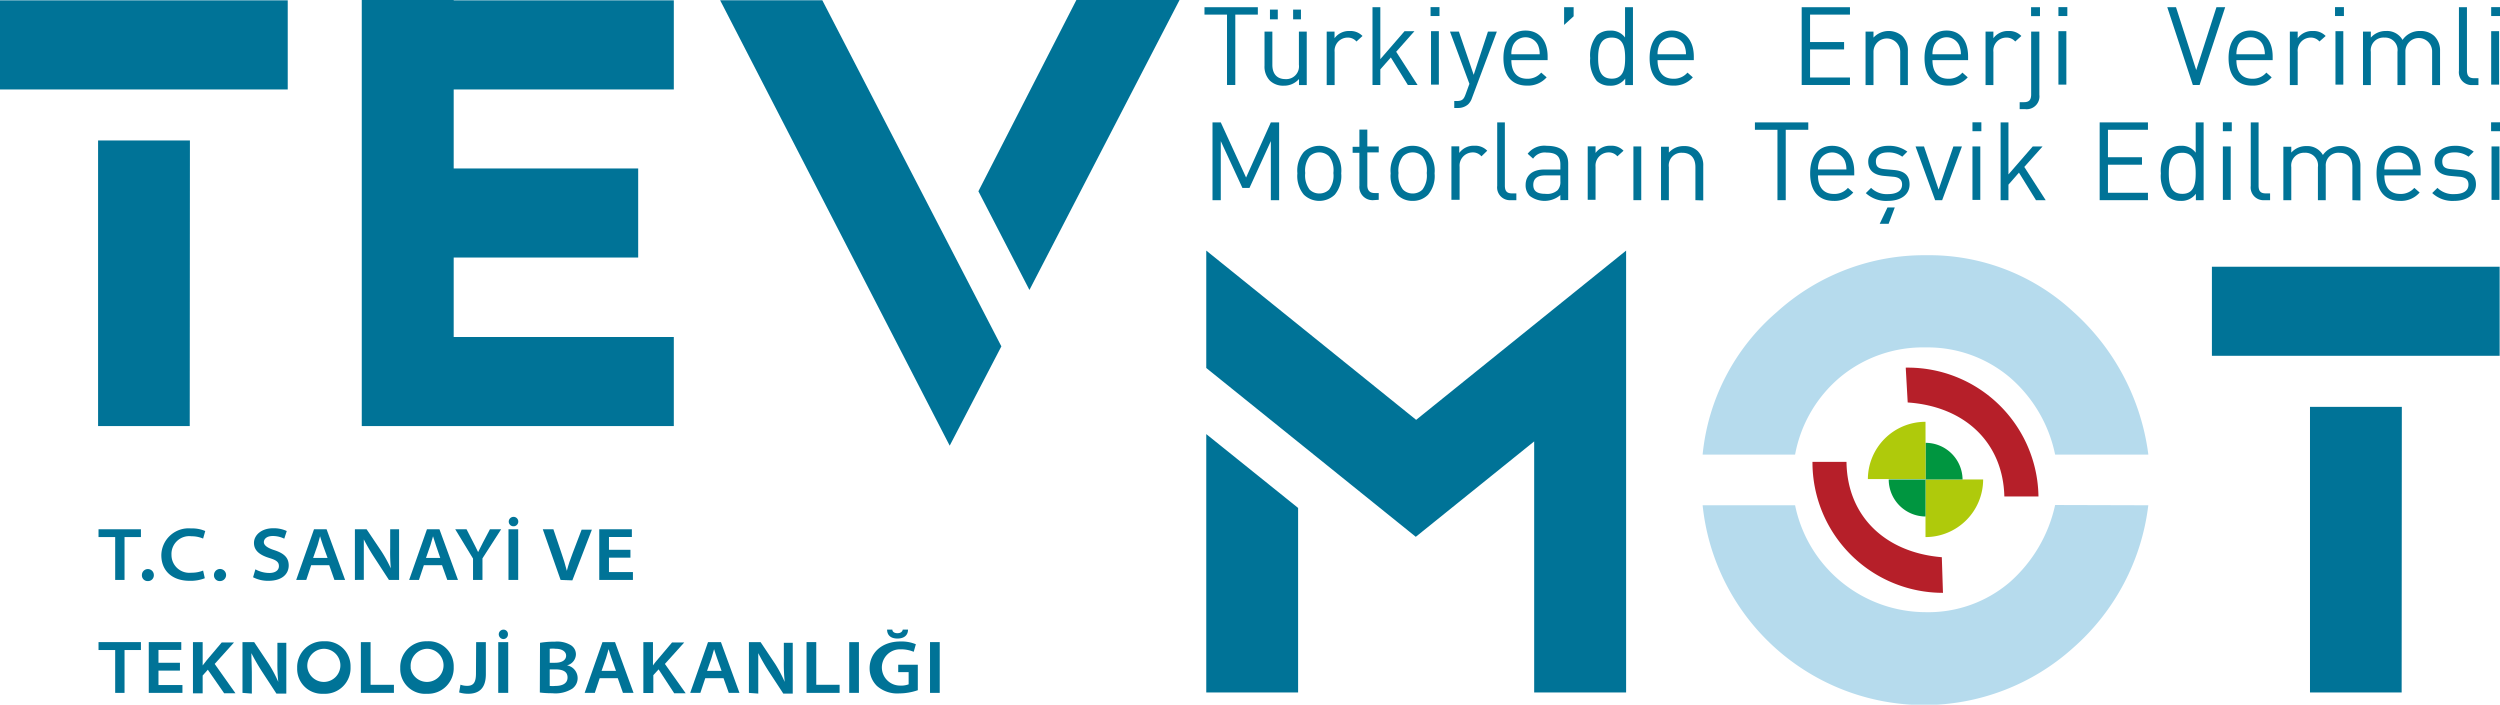
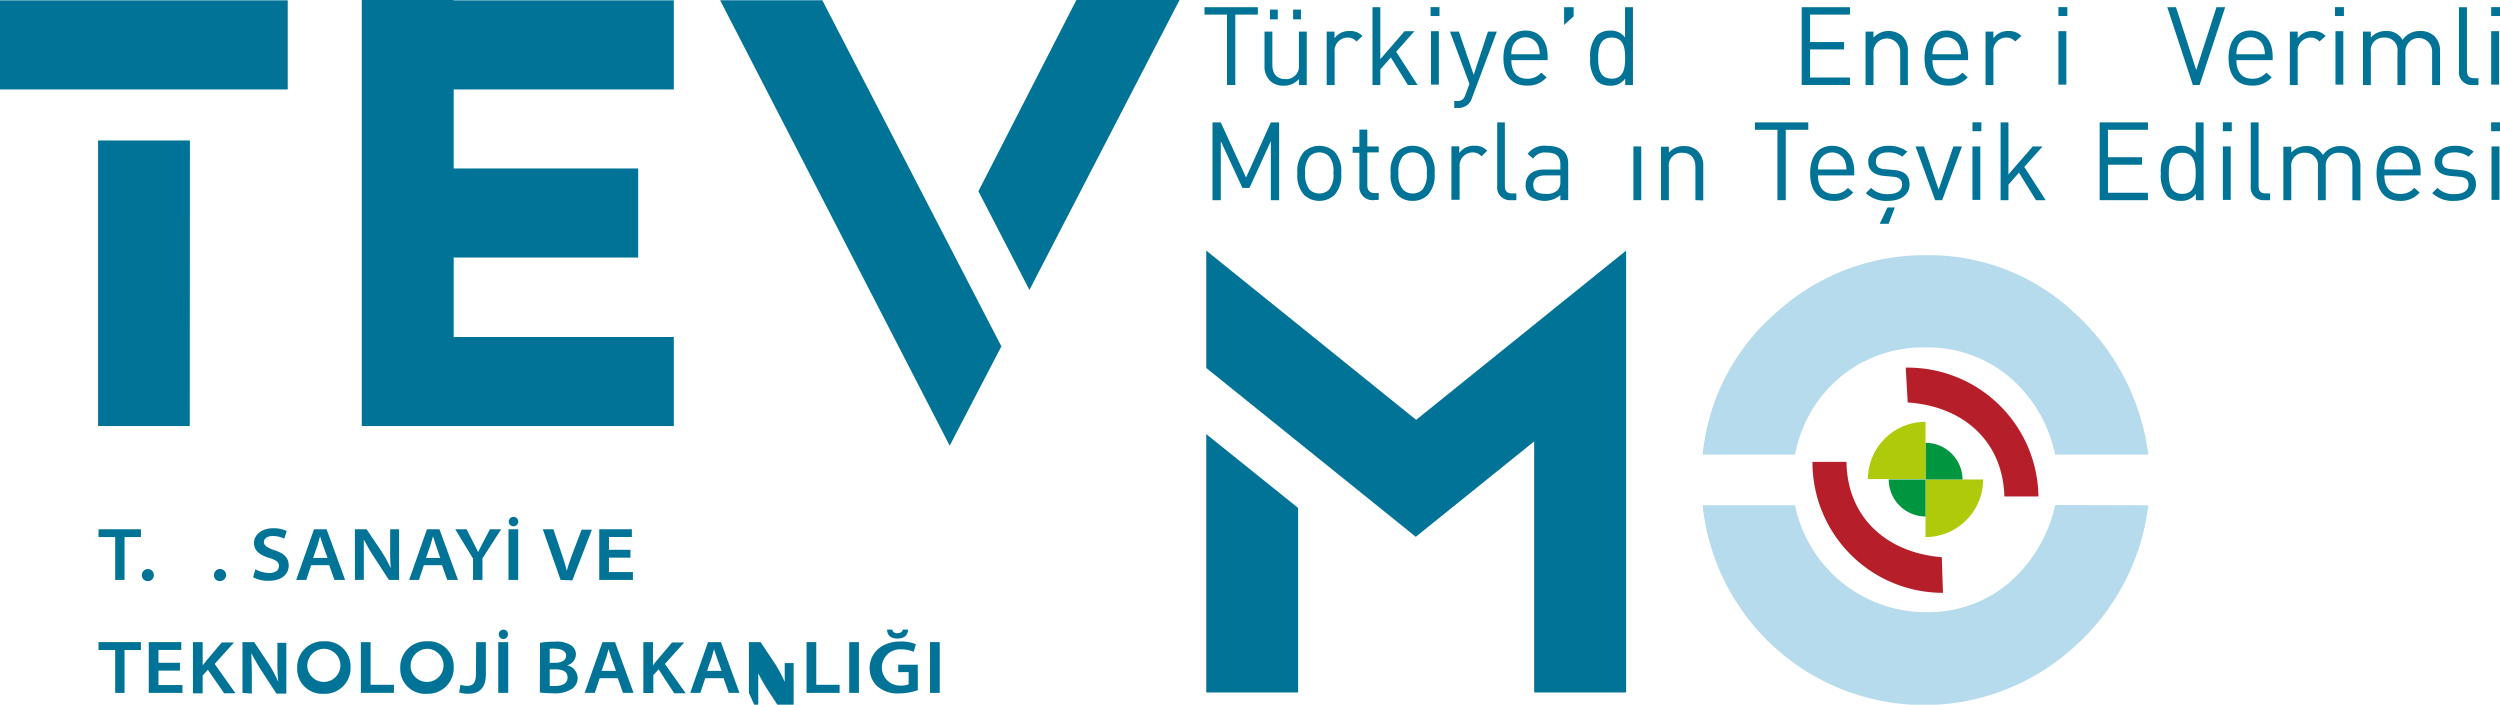
<svg xmlns="http://www.w3.org/2000/svg" id="Layer_1" data-name="Layer 1" viewBox="0 0 280.64 79.1">
  <defs>
    <style>.cls-1{fill:none;}.cls-2{fill:#007397;}.cls-3{clip-path:url(#clip-path);}.cls-4{fill:#b6dbed;}.cls-5{fill:#afca0b;}.cls-5,.cls-6,.cls-7{fill-rule:evenodd;}.cls-6{fill:#009640;}.cls-7{fill:#b61f29;}</style>
    <clipPath id="clip-path" transform="translate(-26.07 -30.45)">
      <rect class="cls-1" width="339.04" height="141.73" />
    </clipPath>
  </defs>
  <path class="cls-2" d="M58.37,40.49H26.07v-10h32.3Zm-11,37.79H37.08V46.22H47.39Z" transform="translate(-26.07 -30.45)" />
  <path class="cls-2" d="M77,78.28H66.68V30.45H77Zm24.71-37.79H72.76v-10h28.95Zm-4,18.87h-25v-10h25Zm4,18.92H72.9v-10h28.81Z" transform="translate(-26.07 -30.45)" />
  <path class="cls-2" d="M138.48,69.33l-5.8,11.15-25.77-50h11.47Zm20-38.88L141.63,63,135.9,51.92l11-21.47Z" transform="translate(-26.07 -30.45)" />
  <path class="cls-2" d="M208.61,108.18H198.29V80L185,90.71,161.48,71.76V58.58l23.56,19,23.57-19Zm-36.82,0H161.48v-29l10.31,8.29Z" transform="translate(-26.07 -30.45)" />
-   <path class="cls-2" d="M306.67,70.39h-32.3v-10h32.3Zm-11,37.79H285.38V76.12h10.31Z" transform="translate(-26.07 -30.45)" />
  <g class="cls-3">
    <path class="cls-4" d="M267.23,81.48H256.77a15.56,15.56,0,0,0-5.14-8.71,14.28,14.28,0,0,0-9.37-3.32,14.57,14.57,0,0,0-9.54,3.27,14.89,14.89,0,0,0-5.14,8.76H217.2a24.18,24.18,0,0,1,8.33-16,24.65,24.65,0,0,1,16.8-6.38,23.77,23.77,0,0,1,16.47,6.34,25.94,25.94,0,0,1,8.43,16m0,5.73a25.34,25.34,0,0,1-8.43,16,25,25,0,0,1-41.6-16h10.38a15,15,0,0,0,14.68,12,14.06,14.06,0,0,0,9.41-3.36,16.12,16.12,0,0,0,5.1-8.67Z" transform="translate(-26.07 -30.45)" />
    <path class="cls-5" d="M242.22,90.74a6.47,6.47,0,0,0,6.47-6.47h-6.47Z" transform="translate(-26.07 -30.45)" />
    <path class="cls-6" d="M242.22,84.27h4.16v0a4.16,4.16,0,0,0-4.16-4.11Z" transform="translate(-26.07 -30.45)" />
    <path class="cls-6" d="M238.06,84.27h4.16v4.16h0a4.16,4.16,0,0,1-4.13-4.16" transform="translate(-26.07 -30.45)" />
    <path class="cls-5" d="M242.22,77.8h-.08a6.46,6.46,0,0,0-6.39,6.43v0h6.48Z" transform="translate(-26.07 -30.45)" />
    <path class="cls-7" d="M244.18,97A14.65,14.65,0,0,1,229.53,82.3l3.82,0c.07,6.1,4.36,10.18,10.7,10.7Z" transform="translate(-26.07 -30.45)" />
    <path class="cls-7" d="M240,71.72A14.67,14.67,0,0,1,254.9,86.18l-3.83,0c-.15-6.09-4.49-10.12-10.85-10.55Z" transform="translate(-26.07 -30.45)" />
    <polygon class="cls-2" points="138.67 1.64 138.67 9.54 137.74 9.54 137.74 1.64 135.21 1.64 135.21 0.81 141.2 0.81 141.2 1.64 138.67 1.64" />
    <path class="cls-2" d="M171.89,40v-.68a2.22,2.22,0,0,1-1.71.75,2.16,2.16,0,0,1-1.55-.56,2.26,2.26,0,0,1-.61-1.69V34h.88v3.72c0,1.07.56,1.61,1.47,1.61a1.43,1.43,0,0,0,1.51-1.61V34h.88v6Zm-3.26-8.47h.88v1.09h-.88Zm2.6,0h.88v1.09h-.88Z" transform="translate(-26.07 -30.45)" />
    <path class="cls-2" d="M178.34,35.11a1.25,1.25,0,0,0-1-.44,1.47,1.47,0,0,0-1.45,1.61V40H175V34h.88v.74a2,2,0,0,1,1.69-.81,1.89,1.89,0,0,1,1.45.56Z" transform="translate(-26.07 -30.45)" />
    <polygon class="cls-2" points="158.04 9.54 156.13 6.45 154.95 7.79 154.95 9.54 154.07 9.54 154.07 0.81 154.95 0.81 154.95 6.64 157.67 3.5 158.78 3.5 156.73 5.81 159.13 9.54 158.04 9.54" />
    <path class="cls-2" d="M186.66,31.25h1v1h-1Zm.05,2.7h.88v6h-.88Z" transform="translate(-26.07 -30.45)" />
    <path class="cls-2" d="M191.31,41.45a1.76,1.76,0,0,1-.43.71,1.69,1.69,0,0,1-1.18.41h-.38v-.78h.27c.62,0,.8-.2,1-.75l.43-1.18L188.84,34h1l1.66,4.85L193.1,34h1Z" transform="translate(-26.07 -30.45)" />
    <path class="cls-2" d="M195.73,37.2c0,1.33.62,2.09,1.77,2.09a2,2,0,0,0,1.58-.69l.61.53a2.79,2.79,0,0,1-2.21.93c-1.6,0-2.64-1-2.64-3.09,0-1.95.95-3.09,2.48-3.09S199.8,35,199.8,36.8v.4Zm3-1.66a1.55,1.55,0,0,0-2.82,0,2.35,2.35,0,0,0-.18,1h3.18a2.52,2.52,0,0,0-.18-1" transform="translate(-26.07 -30.45)" />
    <polygon class="cls-2" points="175.58 2.8 175.58 0.81 176.65 0.81 176.65 1.83 175.58 2.8" />
    <path class="cls-2" d="M208.51,40v-.73a2,2,0,0,1-1.72.8,2.1,2.1,0,0,1-1.47-.53,3.61,3.61,0,0,1-.74-2.56,3.61,3.61,0,0,1,.74-2.56,2.1,2.1,0,0,1,1.47-.53,1.94,1.94,0,0,1,1.7.77V31.26h.89V40ZM207,34.67c-1.32,0-1.53,1.12-1.53,2.3s.21,2.31,1.53,2.31,1.5-1.13,1.5-2.31-.19-2.3-1.5-2.3" transform="translate(-26.07 -30.45)" />
-     <path class="cls-2" d="M212.14,37.2c0,1.33.62,2.09,1.78,2.09a2,2,0,0,0,1.58-.69l.6.53a2.79,2.79,0,0,1-2.21.93c-1.59,0-2.64-1-2.64-3.09,0-1.95.95-3.09,2.48-3.09s2.48,1.13,2.48,2.92v.4Zm3-1.66a1.55,1.55,0,0,0-2.82,0,2.52,2.52,0,0,0-.18,1h3.19a2.5,2.5,0,0,0-.19-1" transform="translate(-26.07 -30.45)" />
    <polygon class="cls-2" points="202.25 9.54 202.25 0.81 207.67 0.81 207.67 1.64 203.19 1.64 203.19 4.72 207.01 4.72 207.01 5.55 203.19 5.55 203.19 8.7 207.67 8.7 207.67 9.54 202.25 9.54" />
    <path class="cls-2" d="M239.38,40V36.27a1.49,1.49,0,1,0-3,0V40h-.89V34h.89v.67a2.34,2.34,0,0,1,3.23-.18,2.25,2.25,0,0,1,.63,1.68V40Z" transform="translate(-26.07 -30.45)" />
    <path class="cls-2" d="M243,37.2c0,1.33.62,2.09,1.78,2.09a2,2,0,0,0,1.58-.69l.6.53a2.79,2.79,0,0,1-2.21.93c-1.59,0-2.64-1-2.64-3.09,0-1.95.95-3.09,2.48-3.09S247,35,247,36.8v.4Zm3-1.66a1.55,1.55,0,0,0-2.82,0,2.52,2.52,0,0,0-.18,1h3.19a2.5,2.5,0,0,0-.19-1" transform="translate(-26.07 -30.45)" />
    <path class="cls-2" d="M252.29,35.11a1.27,1.27,0,0,0-1-.44,1.46,1.46,0,0,0-1.45,1.61V40h-.88V34h.88v.74a2,2,0,0,1,1.69-.81,1.89,1.89,0,0,1,1.45.56Z" transform="translate(-26.07 -30.45)" />
-     <path class="cls-2" d="M253.43,42.7h-.64v-.78h.48c.61,0,.81-.29.81-.88V34H255v7.09a1.44,1.44,0,0,1-1.53,1.62m.6-11.45h1v1h-1Z" transform="translate(-26.07 -30.45)" />
    <path class="cls-2" d="M257.14,31.25h1v1h-1Zm0,2.7h.89v6h-.89Z" transform="translate(-26.07 -30.45)" />
    <polygon class="cls-2" points="246.92 9.54 246.16 9.54 243.29 0.81 244.27 0.81 246.54 7.87 248.81 0.81 249.79 0.81 246.92 9.54" />
    <path class="cls-2" d="M277.12,37.2c0,1.33.63,2.09,1.78,2.09a2,2,0,0,0,1.58-.69l.6.53a2.77,2.77,0,0,1-2.21.93c-1.59,0-2.63-1-2.63-3.09,0-1.95.94-3.09,2.47-3.09s2.48,1.13,2.48,2.92v.4Zm3-1.66a1.5,1.5,0,0,0-1.41-.91,1.52,1.52,0,0,0-1.41.91,2.71,2.71,0,0,0-.18,1h3.19a2.5,2.5,0,0,0-.19-1" transform="translate(-26.07 -30.45)" />
    <path class="cls-2" d="M286.44,35.11a1.25,1.25,0,0,0-1-.44A1.47,1.47,0,0,0,284,36.28V40h-.88V34H284v.74a2,2,0,0,1,1.7-.81,1.88,1.88,0,0,1,1.44.56Z" transform="translate(-26.07 -30.45)" />
    <path class="cls-2" d="M288.19,31.25h1v1h-1Zm.05,2.7h.88v6h-.88Z" transform="translate(-26.07 -30.45)" />
    <path class="cls-2" d="M299.09,40V36.27a1.5,1.5,0,1,0-3-.1V40h-.89V36.27a1.4,1.4,0,0,0-1.48-1.6,1.42,1.42,0,0,0-1.51,1.6V40h-.88V34h.88v.67a2.21,2.21,0,0,1,1.71-.74,2,2,0,0,1,1.85,1,2.31,2.31,0,0,1,2-1,2.23,2.23,0,0,1,1.56.56,2.26,2.26,0,0,1,.65,1.68V40Z" transform="translate(-26.07 -30.45)" />
    <path class="cls-2" d="M303.63,40a1.44,1.44,0,0,1-1.53-1.61V31.26H303v7.08c0,.59.2.89.81.89h.48V40Z" transform="translate(-26.07 -30.45)" />
    <path class="cls-2" d="M305.72,31.25h1v1h-1Zm0,2.7h.89v6h-.89Z" transform="translate(-26.07 -30.45)" />
    <polygon class="cls-2" points="142.66 22.47 142.66 15.84 140.26 21.1 139.47 21.1 137.04 15.84 137.04 22.47 136.11 22.47 136.11 13.74 137.04 13.74 139.88 19.93 142.66 13.74 143.59 13.74 143.59 22.47 142.66 22.47" />
    <path class="cls-2" d="M175.9,52.31a2.51,2.51,0,0,1-3.46,0,3.25,3.25,0,0,1-.73-2.4,3.26,3.26,0,0,1,.73-2.41,2.54,2.54,0,0,1,3.46,0,3.26,3.26,0,0,1,.73,2.41,3.25,3.25,0,0,1-.73,2.4M175.27,48a1.54,1.54,0,0,0-1.1-.44,1.52,1.52,0,0,0-1.09.44,2.65,2.65,0,0,0-.49,1.87,2.63,2.63,0,0,0,.49,1.86,1.52,1.52,0,0,0,1.09.44,1.54,1.54,0,0,0,1.1-.44,2.58,2.58,0,0,0,.48-1.86,2.6,2.6,0,0,0-.48-1.87" transform="translate(-26.07 -30.45)" />
    <path class="cls-2" d="M180.22,52.92a1.48,1.48,0,0,1-1.55-1.62V47.6h-.76v-.67h.76V45h.89v1.89h1.28v.67h-1.28v3.68c0,.55.25.88.82.88h.46v.76Z" transform="translate(-26.07 -30.45)" />
    <path class="cls-2" d="M186.38,52.31a2.38,2.38,0,0,1-1.73.69,2.35,2.35,0,0,1-1.73-.69,3.21,3.21,0,0,1-.74-2.4,3.22,3.22,0,0,1,.74-2.41,2.38,2.38,0,0,1,1.73-.68,2.41,2.41,0,0,1,1.73.68,3.26,3.26,0,0,1,.73,2.41,3.25,3.25,0,0,1-.73,2.4M185.75,48a1.54,1.54,0,0,0-1.1-.44,1.52,1.52,0,0,0-1.09.44,2.6,2.6,0,0,0-.5,1.87,2.59,2.59,0,0,0,.5,1.86,1.52,1.52,0,0,0,1.09.44,1.54,1.54,0,0,0,1.1-.44,2.63,2.63,0,0,0,.48-1.86,2.64,2.64,0,0,0-.48-1.87" transform="translate(-26.07 -30.45)" />
    <path class="cls-2" d="M192.37,48a1.25,1.25,0,0,0-1-.44,1.48,1.48,0,0,0-1.45,1.62v3.7H189v-6h.88v.74a2,2,0,0,1,1.7-.81,1.85,1.85,0,0,1,1.44.56Z" transform="translate(-26.07 -30.45)" />
    <path class="cls-2" d="M195.67,52.92a1.43,1.43,0,0,1-1.53-1.6V44.19H195v7.09c0,.59.2.88.81.88h.48v.76Z" transform="translate(-26.07 -30.45)" />
    <path class="cls-2" d="M201.23,52.92v-.57a2.75,2.75,0,0,1-3.44.09,1.69,1.69,0,0,1-.46-1.22c0-1.06.74-1.74,2.09-1.74h1.81V48.9c0-.88-.44-1.32-1.54-1.32a1.57,1.57,0,0,0-1.52.68l-.61-.55a2.35,2.35,0,0,1,2.14-.89c1.62,0,2.41.7,2.41,2v4.09Zm0-2.78h-1.69c-.91,0-1.35.37-1.35,1.07s.43,1,1.39,1a1.74,1.74,0,0,0,1.34-.41,1.38,1.38,0,0,0,.31-1Z" transform="translate(-26.07 -30.45)" />
-     <path class="cls-2" d="M207.63,48a1.25,1.25,0,0,0-1-.44,1.48,1.48,0,0,0-1.45,1.62v3.7h-.88v-6h.88v.74a2,2,0,0,1,1.7-.81,1.85,1.85,0,0,1,1.44.56Z" transform="translate(-26.07 -30.45)" />
    <rect class="cls-2" x="183.36" y="16.44" width="0.88" height="6.03" />
    <path class="cls-2" d="M216.39,52.92V49.21c0-1.07-.57-1.61-1.48-1.61a1.42,1.42,0,0,0-1.5,1.61v3.71h-.88v-6h.88v.66a2.17,2.17,0,0,1,1.69-.73,2.12,2.12,0,0,1,1.55.56,2.23,2.23,0,0,1,.62,1.68v3.86Z" transform="translate(-26.07 -30.45)" />
    <polygon class="cls-2" points="200.46 14.57 200.46 22.47 199.53 22.47 199.53 14.57 197 14.57 197 13.74 202.99 13.74 202.99 14.57 200.46 14.57" />
    <path class="cls-2" d="M230.15,50.14c0,1.32.62,2.08,1.78,2.08a2,2,0,0,0,1.58-.68l.6.52a2.75,2.75,0,0,1-2.21.94c-1.59,0-2.63-1-2.63-3.09,0-1.95.94-3.09,2.47-3.09s2.48,1.12,2.48,2.91v.41Zm3-1.67a1.55,1.55,0,0,0-2.82,0,2.57,2.57,0,0,0-.18,1h3.19a2.56,2.56,0,0,0-.19-1" transform="translate(-26.07 -30.45)" />
    <path class="cls-2" d="M238,53a3.36,3.36,0,0,1-2.48-.87l.59-.59a2.49,2.49,0,0,0,1.88.7c1,0,1.6-.36,1.6-1.07,0-.53-.3-.82-1-.88l-1-.09c-1.17-.1-1.8-.62-1.8-1.62s.93-1.76,2.22-1.76a3.42,3.42,0,0,1,2.17.65l-.57.57a2.62,2.62,0,0,0-1.61-.48c-.88,0-1.35.39-1.35,1s.29.82,1,.88l1,.09c1.06.09,1.78.5,1.78,1.63S239.46,53,238,53m.08,2.57h-1l.87-1.83h.82Z" transform="translate(-26.07 -30.45)" />
    <polygon class="cls-2" points="218.02 22.47 217.23 22.47 215.03 16.44 215.98 16.44 217.62 21.28 219.28 16.44 220.24 16.44 218.02 22.47" />
    <path class="cls-2" d="M247.49,44.18h1v1h-1Zm0,2.71h.88v6h-.88Z" transform="translate(-26.07 -30.45)" />
    <polygon class="cls-2" points="228.55 22.47 226.64 19.38 225.46 20.73 225.46 22.47 224.58 22.47 224.58 13.74 225.46 13.74 225.46 19.58 228.19 16.44 229.29 16.44 227.24 18.74 229.64 22.47 228.55 22.47" />
    <polygon class="cls-2" points="235.7 22.47 235.7 13.74 241.12 13.74 241.12 14.57 236.63 14.57 236.63 17.65 240.45 17.65 240.45 18.49 236.63 18.49 236.63 21.64 241.12 21.64 241.12 22.47 235.7 22.47" />
    <path class="cls-2" d="M272.57,52.92V52.2a2,2,0,0,1-1.72.8,2.1,2.1,0,0,1-1.47-.53,3.61,3.61,0,0,1-.74-2.56,3.64,3.64,0,0,1,.74-2.57,2.14,2.14,0,0,1,1.47-.52,1.92,1.92,0,0,1,1.7.77v-3.4h.89v8.73Zm-1.52-5.32c-1.32,0-1.52,1.13-1.52,2.31s.2,2.3,1.52,2.3,1.5-1.13,1.5-2.3-.19-2.31-1.5-2.31" transform="translate(-26.07 -30.45)" />
    <path class="cls-2" d="M275.6,44.18h1v1h-1Zm0,2.71h.88v6h-.88Z" transform="translate(-26.07 -30.45)" />
    <path class="cls-2" d="M280.26,52.92a1.43,1.43,0,0,1-1.53-1.6V44.19h.88v7.09c0,.59.19.88.81.88h.48v.76Z" transform="translate(-26.07 -30.45)" />
    <path class="cls-2" d="M290.14,52.92V49.21c0-1.07-.57-1.61-1.48-1.61a1.41,1.41,0,0,0-1.51,1.51v3.81h-.88V49.21a1.41,1.41,0,0,0-1.49-1.61,1.43,1.43,0,0,0-1.5,1.61v3.71h-.89v-6h.89v.66a2.2,2.2,0,0,1,1.7-.73,2,2,0,0,1,1.85,1,2.32,2.32,0,0,1,2-1,2.23,2.23,0,0,1,1.56.56,2.28,2.28,0,0,1,.65,1.68v3.86Z" transform="translate(-26.07 -30.45)" />
    <path class="cls-2" d="M293.73,50.14c0,1.32.62,2.08,1.78,2.08a2,2,0,0,0,1.58-.68l.6.52a2.75,2.75,0,0,1-2.21.94c-1.59,0-2.63-1-2.63-3.09,0-1.95.94-3.09,2.47-3.09s2.48,1.12,2.48,2.91v.41Zm3-1.67a1.55,1.55,0,0,0-2.82,0,2.57,2.57,0,0,0-.18,1h3.19a2.56,2.56,0,0,0-.19-1" transform="translate(-26.07 -30.45)" />
    <path class="cls-2" d="M301.58,53a3.32,3.32,0,0,1-2.48-.88l.59-.58a2.49,2.49,0,0,0,1.88.7c1,0,1.6-.36,1.6-1.07,0-.53-.3-.82-1-.88l-1-.09c-1.17-.1-1.8-.62-1.8-1.62s.93-1.76,2.22-1.76a3.42,3.42,0,0,1,2.17.65l-.58.57a2.58,2.58,0,0,0-1.6-.48c-.88,0-1.35.39-1.35,1s.29.82,1,.88l1,.09c1.06.09,1.78.5,1.78,1.63S303,53,301.58,53" transform="translate(-26.07 -30.45)" />
    <path class="cls-2" d="M305.71,44.18h1v1h-1Zm.05,2.71h.89v6h-.89Z" transform="translate(-26.07 -30.45)" />
  </g>
  <path class="cls-2" d="M39,90.74H37.13v-.88h4.76v.88H40.05v4.81H39Z" transform="translate(-26.07 -30.45)" />
  <path class="cls-2" d="M42,95a.67.67,0,1,1,1.34,0,.65.65,0,0,1-.68.68A.64.64,0,0,1,42,95Z" transform="translate(-26.07 -30.45)" />
-   <path class="cls-2" d="M49.06,95.36a4.33,4.33,0,0,1-1.69.29c-2,0-3.19-1.15-3.19-2.88a3.06,3.06,0,0,1,3.34-3,3.67,3.67,0,0,1,1.59.29l-.24.85a3.24,3.24,0,0,0-1.3-.26,2,2,0,0,0-2.25,2.09,2,2,0,0,0,2.22,2,3.4,3.4,0,0,0,1.33-.24Z" transform="translate(-26.07 -30.45)" />
  <path class="cls-2" d="M50.09,95a.68.68,0,1,1,.67.68A.64.64,0,0,1,50.09,95Z" transform="translate(-26.07 -30.45)" />
  <path class="cls-2" d="M54.74,94.36a3.3,3.3,0,0,0,1.55.41c.7,0,1.09-.31,1.09-.77s-.29-.68-1.1-.92c-1-.31-1.7-.79-1.7-1.68s.85-1.65,2.14-1.65a3.46,3.46,0,0,1,1.54.31l-.28.86a2.91,2.91,0,0,0-1.29-.3c-.71,0-1,.36-1,.69s.36.64,1.18.9c1.07.35,1.61.83,1.61,1.72s-.67,1.72-2.29,1.72a3.62,3.62,0,0,1-1.71-.4Z" transform="translate(-26.07 -30.45)" />
  <path class="cls-2" d="M61,93.9l-.55,1.65H59.32l2-5.69h1.41l2.08,5.69h-1.2l-.58-1.65Zm1.84-.82-.52-1.43c-.13-.35-.22-.69-.32-1h0c-.08.31-.18.65-.28,1l-.5,1.43Z" transform="translate(-26.07 -30.45)" />
  <path class="cls-2" d="M65.91,95.55V89.86h1.31l1.65,2.45a15.14,15.14,0,0,1,1.07,1.94h0A21,21,0,0,1,69.87,92V89.86h1v5.69H69.73L68.07,93a22,22,0,0,1-1.16-2h0c0,.76,0,1.5,0,2.35v2.19Z" transform="translate(-26.07 -30.45)" />
  <path class="cls-2" d="M73.65,93.9l-.55,1.65H72l2-5.69H75.4l2.08,5.69h-1.2l-.59-1.65Zm1.84-.82L75,91.65c-.12-.35-.22-.69-.32-1h0c-.09.31-.18.65-.29,1l-.5,1.43Z" transform="translate(-26.07 -30.45)" />
  <path class="cls-2" d="M79.17,95.55v-2.4l-2-3.29h1.27l.76,1.48c.22.43.37.72.54,1.09h0c.16-.34.34-.67.55-1.09l.78-1.48h1.26l-2.1,3.27v2.42Z" transform="translate(-26.07 -30.45)" />
  <path class="cls-2" d="M84.24,89.86v5.69H83.15V89.86ZM83.18,89a.54.54,0,0,1,.54-.53.53.53,0,0,1,0,1.06A.53.53,0,0,1,83.18,89Z" transform="translate(-26.07 -30.45)" />
  <path class="cls-2" d="M89,95.55l-2-5.69h1.19l.88,2.6c.26.74.46,1.39.63,2.07h0c.17-.66.4-1.34.66-2l1-2.62h1.15l-2.19,5.69Z" transform="translate(-26.07 -30.45)" />
  <path class="cls-2" d="M96.84,93.05H94.43v1.62h2.69v.88H93.34V89.86H97v.87H94.43v1.44h2.41Z" transform="translate(-26.07 -30.45)" />
  <path class="cls-2" d="M39,103.42H37.13v-.89h4.76v.89H40.05v4.81H39Z" transform="translate(-26.07 -30.45)" />
  <path class="cls-2" d="M46.27,105.73H43.86v1.62h2.69v.88H42.77v-5.7h3.65v.88H43.86v1.44h2.41Z" transform="translate(-26.07 -30.45)" />
  <path class="cls-2" d="M47.73,102.53h1.09v2.62h0c.15-.21.31-.4.45-.58l1.69-2h1.38l-2.17,2.41,2.33,3.29H51.23l-1.83-2.64-.58.65v2H47.73Z" transform="translate(-26.07 -30.45)" />
  <path class="cls-2" d="M53.29,108.23v-5.7H54.6L56.25,105a15.12,15.12,0,0,1,1.06,2h0a18.7,18.7,0,0,1-.1-2.27v-2.12h1v5.7H57.1l-1.66-2.54a22.89,22.89,0,0,1-1.15-2h0c0,.76.05,1.5.05,2.35v2.19Z" transform="translate(-26.07 -30.45)" />
  <path class="cls-2" d="M65.42,105.33a2.88,2.88,0,0,1-3.05,3,2.79,2.79,0,0,1-2.94-2.89,2.9,2.9,0,0,1,3-3A2.8,2.8,0,0,1,65.42,105.33Zm-4.84.08a1.86,1.86,0,1,0,1.85-2.13A1.9,1.9,0,0,0,60.58,105.41Z" transform="translate(-26.07 -30.45)" />
  <path class="cls-2" d="M66.58,102.53h1.09v4.79h2.62v.91H66.58Z" transform="translate(-26.07 -30.45)" />
  <path class="cls-2" d="M77,105.33a2.88,2.88,0,0,1-3,3,2.79,2.79,0,0,1-3-2.89,2.9,2.9,0,0,1,3-3A2.8,2.8,0,0,1,77,105.33Zm-4.84.08A1.86,1.86,0,1,0,74,103.28,1.91,1.91,0,0,0,72.18,105.41Z" transform="translate(-26.07 -30.45)" />
  <path class="cls-2" d="M79.52,102.53h1.09v3.6c0,1.61-.79,2.2-2,2.2a3.5,3.5,0,0,1-1-.15l.15-.87a2.14,2.14,0,0,0,.74.13c.66,0,1-.31,1-1.37Z" transform="translate(-26.07 -30.45)" />
  <path class="cls-2" d="M83.12,102.53v5.7H82v-5.7Zm-1.06-.88a.53.53,0,0,1,.54-.52.5.5,0,0,1,.49.52.52.52,0,0,1-.5.54A.54.54,0,0,1,82.06,101.65Z" transform="translate(-26.07 -30.45)" />
  <path class="cls-2" d="M86.69,102.61a9.85,9.85,0,0,1,1.66-.13,3,3,0,0,1,1.72.35,1.2,1.2,0,0,1,.65,1.1,1.31,1.31,0,0,1-1,1.21v0a1.46,1.46,0,0,1,.6,2.61,3.55,3.55,0,0,1-2.25.52,10.7,10.7,0,0,1-1.4-.08Zm1.09,2.24h.61c.82,0,1.23-.34,1.23-.8s-.47-.77-1.16-.77a3,3,0,0,0-.68,0Zm0,2.6a3.46,3.46,0,0,0,.64,0c.7,0,1.36-.23,1.36-.95s-.62-.91-1.4-.91h-.6Z" transform="translate(-26.07 -30.45)" />
  <path class="cls-2" d="M93.39,106.58l-.55,1.65H91.7l2-5.7h1.41l2.08,5.7H96l-.58-1.65Zm1.83-.82-.51-1.44c-.13-.34-.22-.68-.32-1h0c-.09.31-.18.65-.29,1l-.5,1.44Z" transform="translate(-26.07 -30.45)" />
  <path class="cls-2" d="M98.29,102.53h1.08v2.62h0a6.84,6.84,0,0,1,.45-.58l1.69-2h1.37l-2.17,2.41,2.33,3.29h-1.29L100,105.59l-.59.65v2H98.29Z" transform="translate(-26.07 -30.45)" />
  <path class="cls-2" d="M105.24,106.58l-.55,1.65h-1.14l2-5.7H107l2.08,5.7h-1.2l-.59-1.65Zm1.83-.82-.51-1.44c-.13-.34-.22-.68-.33-1h0c-.09.31-.18.65-.29,1l-.5,1.44Z" transform="translate(-26.07 -30.45)" />
-   <path class="cls-2" d="M110.14,108.23v-5.7h1.31L113.1,105a15.12,15.12,0,0,1,1.06,2h0a18.7,18.7,0,0,1-.1-2.27v-2.12h1v5.7H114l-1.66-2.54a22.89,22.89,0,0,1-1.15-2h0c0,.76,0,1.5,0,2.35v2.19Z" transform="translate(-26.07 -30.45)" />
+   <path class="cls-2" d="M110.14,108.23v-5.7h1.31L113.1,105a15.12,15.12,0,0,1,1.06,2h0v-2.12h1v5.7H114l-1.66-2.54a22.89,22.89,0,0,1-1.15-2h0c0,.76,0,1.5,0,2.35v2.19Z" transform="translate(-26.07 -30.45)" />
  <path class="cls-2" d="M116.61,102.53h1.09v4.79h2.62v.91h-3.71Z" transform="translate(-26.07 -30.45)" />
  <path class="cls-2" d="M122.49,102.53v5.7H121.4v-5.7Z" transform="translate(-26.07 -30.45)" />
  <path class="cls-2" d="M129.1,107.93a6.46,6.46,0,0,1-2.08.36,3.46,3.46,0,0,1-2.5-.83,2.77,2.77,0,0,1-.83-2c0-1.69,1.33-3,3.47-3a4.15,4.15,0,0,1,1.72.31l-.24.85a3.71,3.71,0,0,0-1.51-.28,2,2,0,1,0-.06,4.07,2.46,2.46,0,0,0,1-.14v-1.37H126.9v-.83h2.2Zm-2.86-6.8c0,.18.16.4.57.4s.56-.21.6-.4H128c0,.57-.37,1-1.19,1s-1.15-.44-1.16-1Z" transform="translate(-26.07 -30.45)" />
  <path class="cls-2" d="M131.56,102.53v5.7h-1.09v-5.7Z" transform="translate(-26.07 -30.45)" />
</svg>